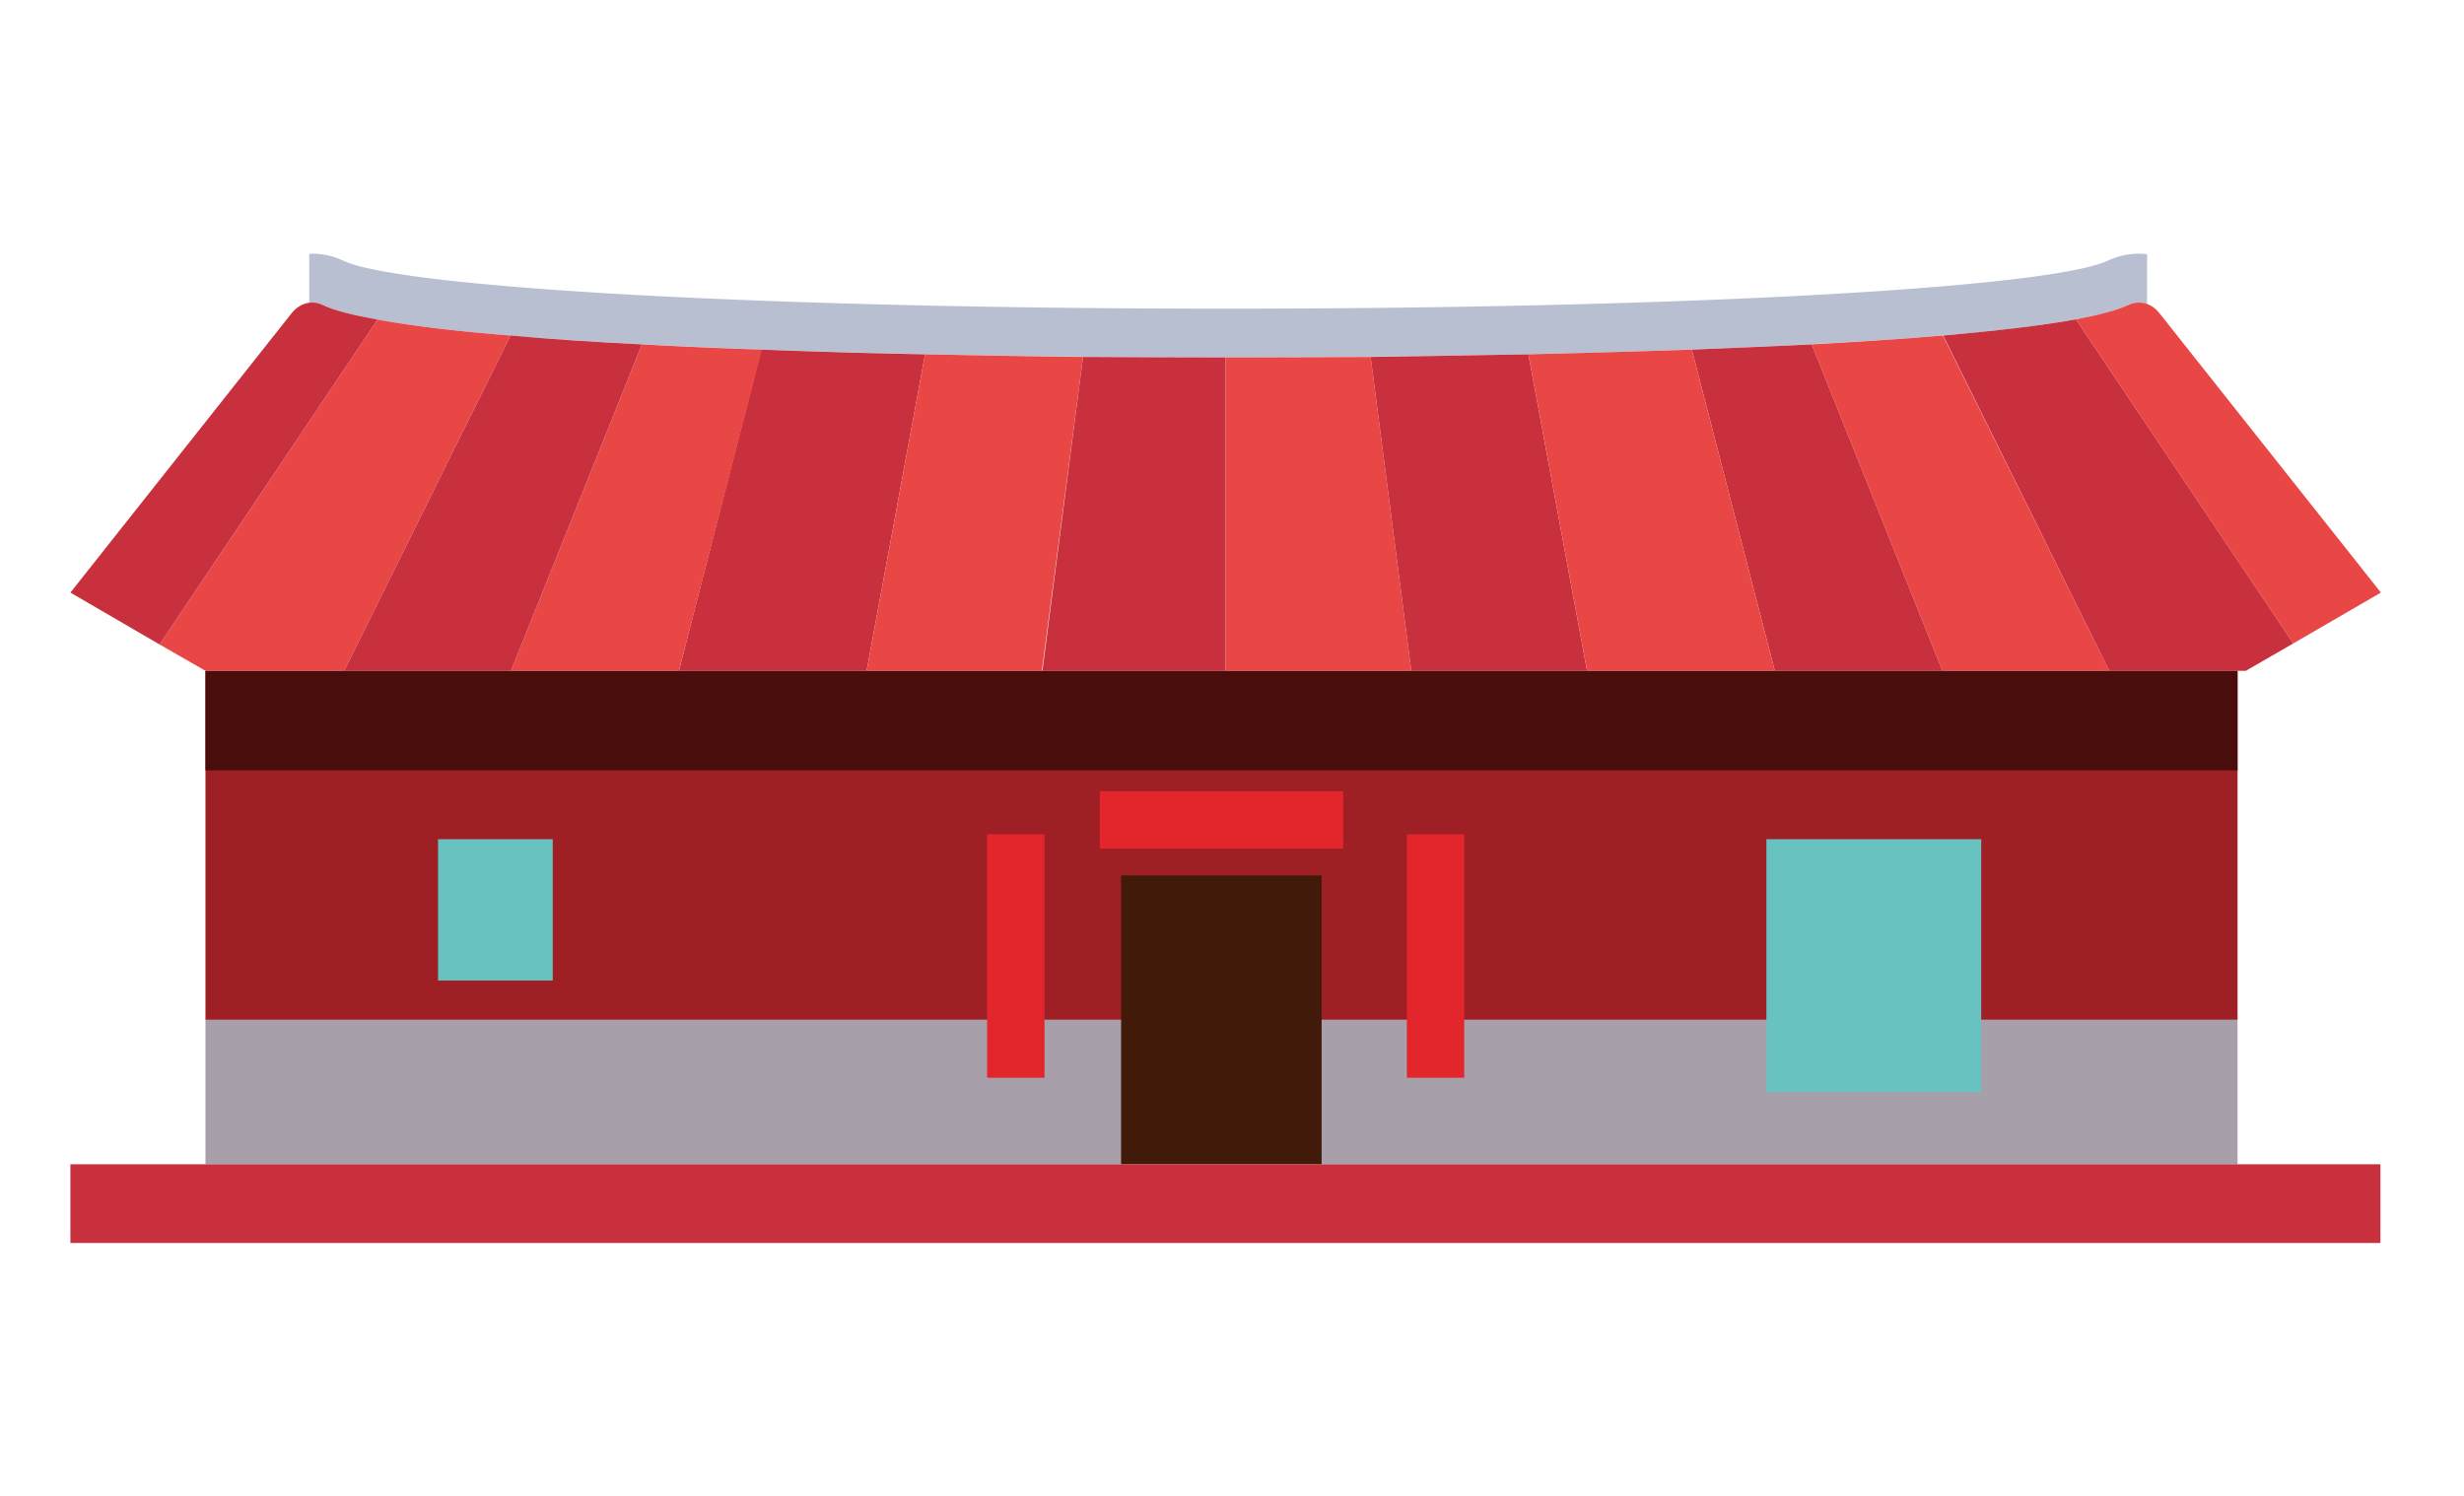
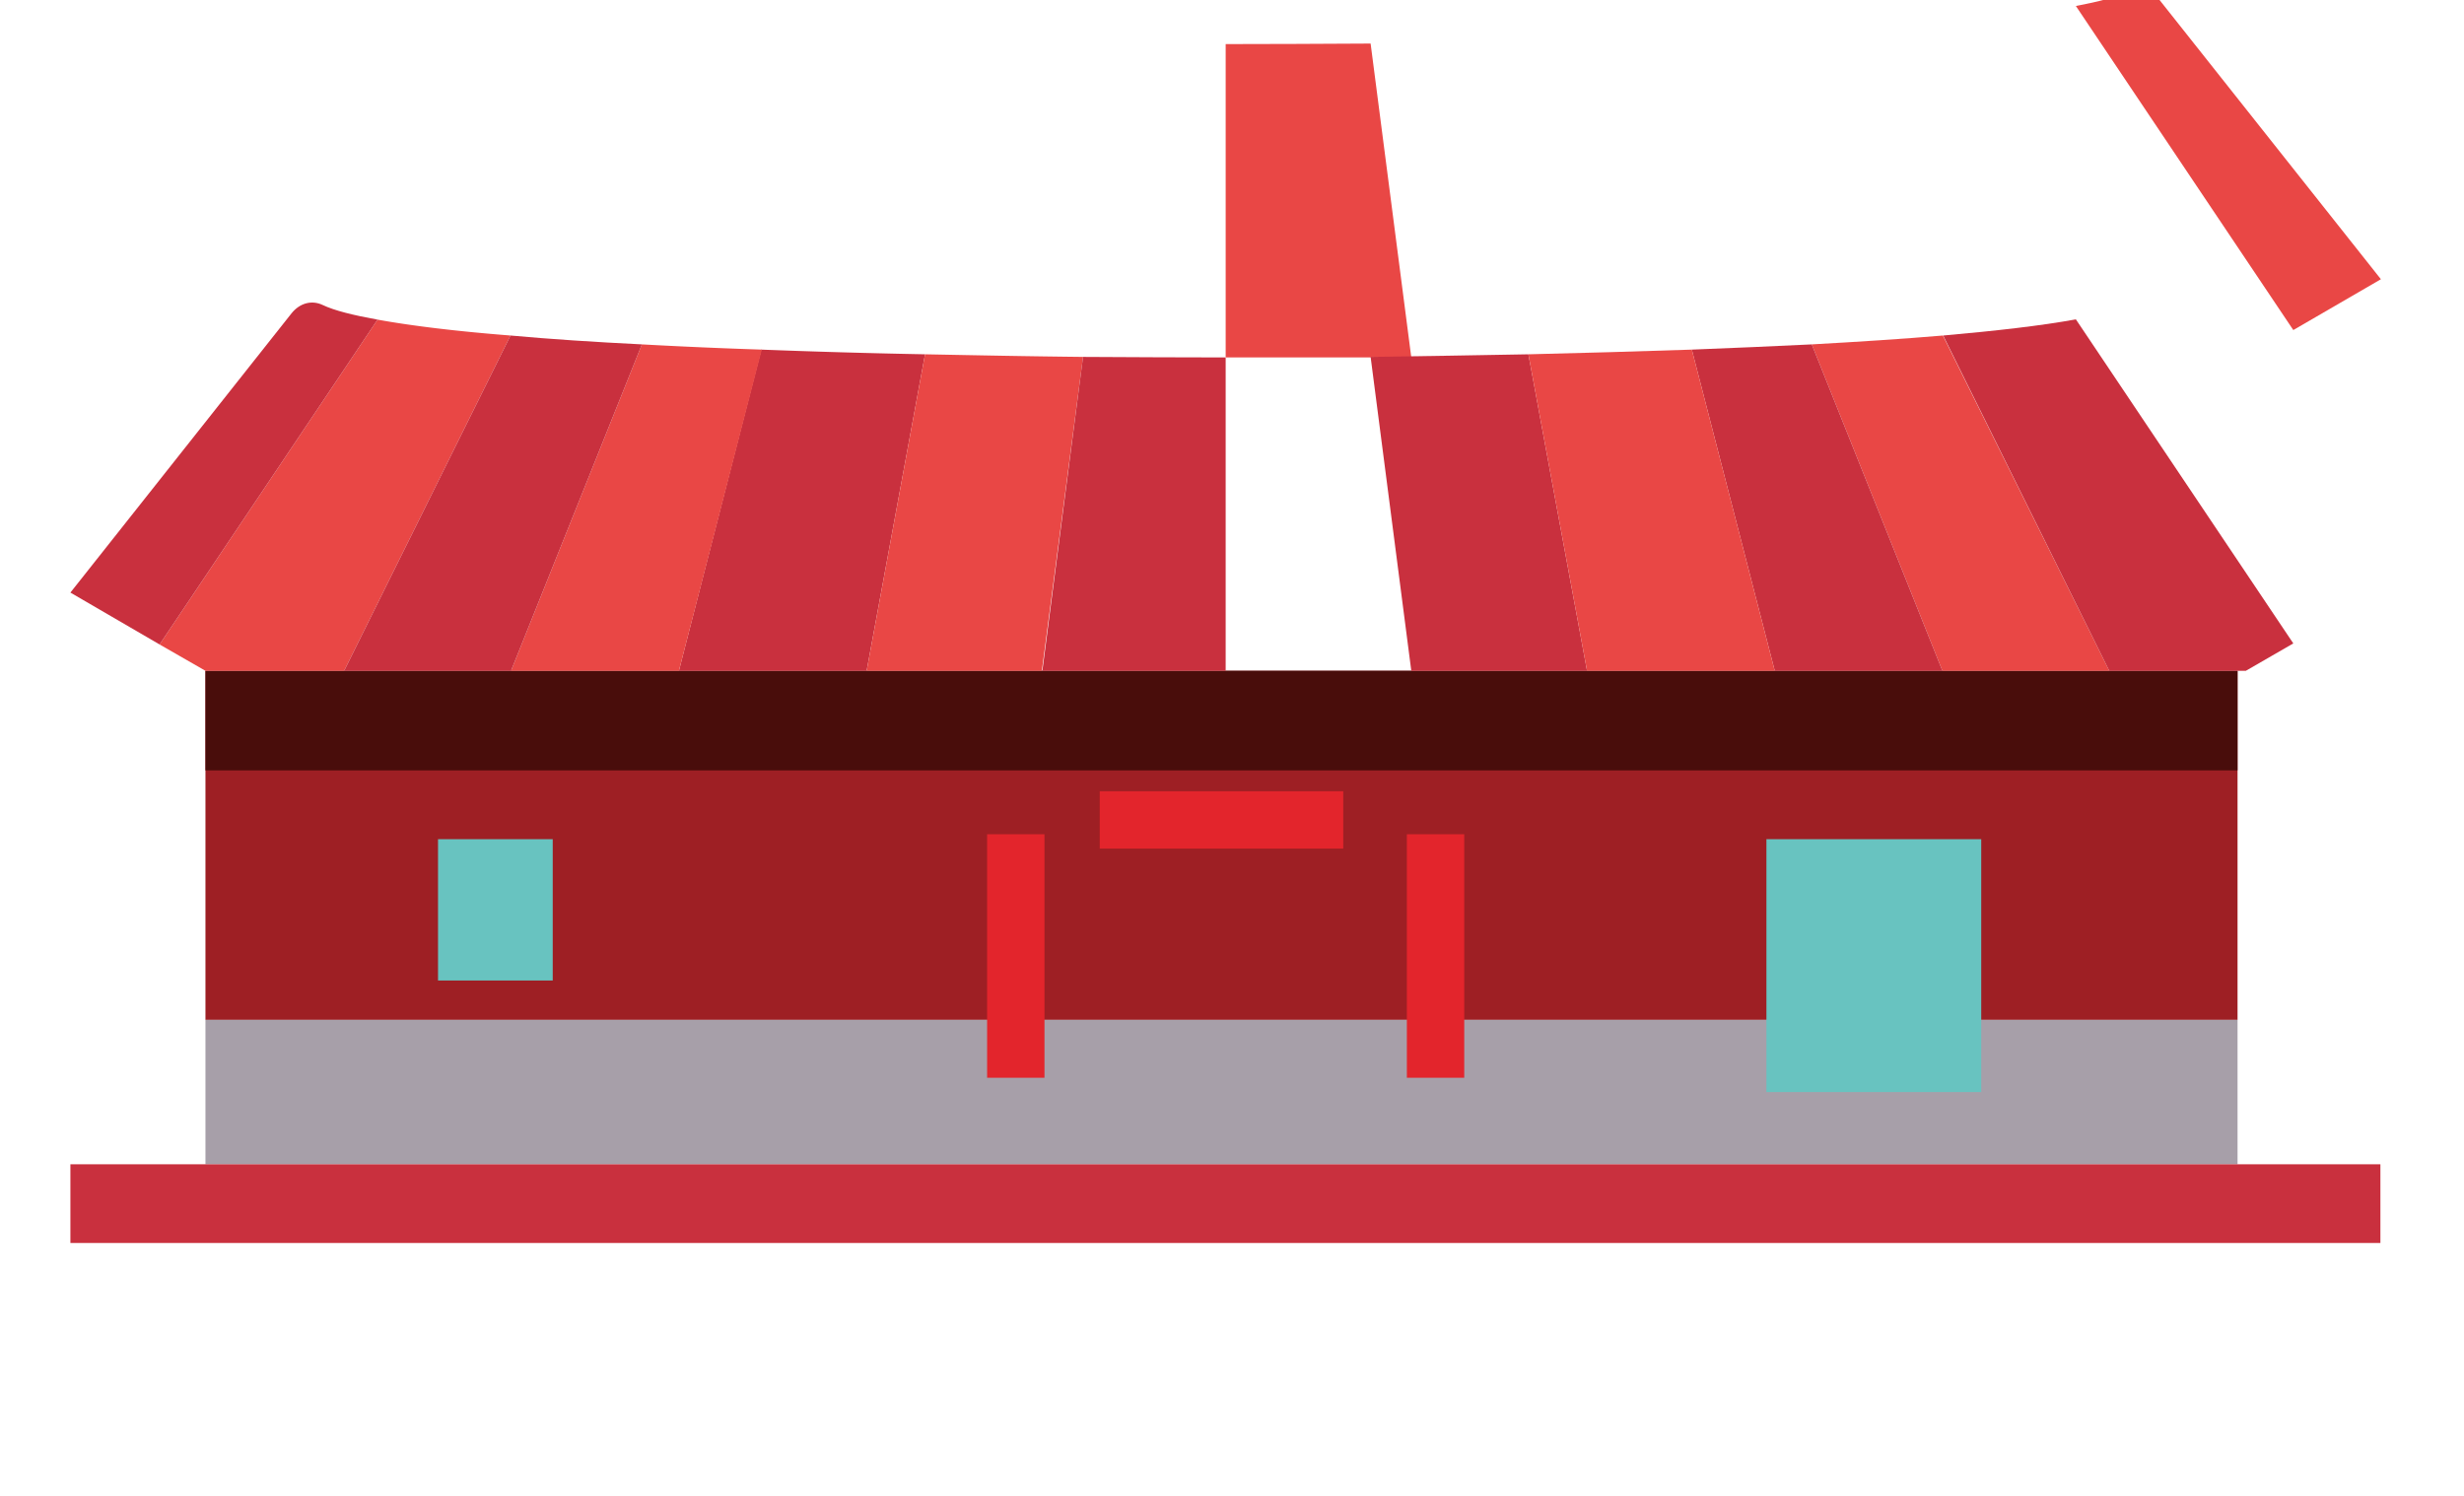
<svg xmlns="http://www.w3.org/2000/svg" width="280" height="170" xml:space="preserve">
-   <path fill="#B8BFD1" d="M36.68 34.666c10.191 4.74 68.143 5.956 102.569 5.956 34.487 0 92.41-1.216 102.603-5.956a2.81 2.81 0 0 1 2.132-.118v-5.66c-.325-.028-.623-.059-.92-.059a8.398 8.398 0 0 0-3.553.8c-6.786 3.14-48.944 5.451-100.262 5.451-51.254 0-93.443-2.311-100.258-5.451a8.146 8.146 0 0 0-3.496-.8c-.119 0-.237.03-.357.03v5.569a2.92 2.92 0 0 1 1.542.238" />
  <path fill="#9E1F24" d="M23.347 76.233h230.919v39.673H23.347z" />
  <path fill="#490D0B" d="M23.347 76.233h230.919v11.319H23.347z" />
  <path fill="#A79FA9" d="M23.347 115.906h230.919v16.413H23.347z" />
-   <path fill="#411A0A" d="M127.398 99.491h22.785v32.828h-22.785z" />
  <path fill="#E3252C" d="M112.171 94.81h6.519v27.674h-6.519zm12.8-4.889h27.672v6.519h-27.672zm34.9 4.889h6.52v27.674h-6.52z" />
  <path fill="#68C3C0" d="M49.775 95.373h13.036v16.059H49.775zm150.954 0h24.411v28.739h-24.411z" />
  <path fill="#C9303E" d="M8 132.319h262.501v8.946H8zm78.513-92.587-9.362 36.501h21.331l6.637-35.968a951.633 951.633 0 0 1-18.606-.533" />
  <path fill="#E94745" d="m105.119 40.265-6.637 35.968h19.91l4.683-35.672c-5.81-.06-11.852-.177-17.956-.296m-32.176-1.127L58.07 76.233h19.081l9.422-36.501a603.385 603.385 0 0 1-13.63-.594m-30.042-2.814L18.133 73.241l5.214 2.992h15.761l18.903-38.102c-6.043-.473-11.198-1.095-15.11-1.807" />
  <path fill="#C9303E" d="M36.68 34.666c-1.245-.592-2.607-.237-3.556.948L8 67.345l10.133 5.896 24.768-36.917c-2.784-.504-4.919-1.036-6.221-1.658m21.331 3.465L39.108 76.233H58.07l14.874-37.095c-5.333-.264-10.37-.592-14.933-1.007m65.063 2.43-4.623 35.672h20.83V40.622c-5.008 0-10.489-.031-16.207-.061" />
-   <path fill="#E94745" d="m205.883 39.138 14.845 37.095h18.961l-18.905-38.102c-4.531.385-9.571.712-14.901 1.007m-66.602 1.484v35.611h21.093l-4.622-35.672c-5.835.03-11.406.061-16.471.061m106.125-5.009c-.919-1.185-2.312-1.54-3.555-.948-1.276.593-3.317 1.126-5.955 1.628l24.707 36.828 9.955-5.776-25.152-31.732z" />
+   <path fill="#E94745" d="m205.883 39.138 14.845 37.095h18.961l-18.905-38.102c-4.531.385-9.571.712-14.901 1.007m-66.602 1.484h21.093l-4.622-35.672c-5.835.03-11.406.061-16.471.061m106.125-5.009c-.919-1.185-2.312-1.54-3.555-.948-1.276.593-3.317 1.126-5.955 1.628l24.707 36.828 9.955-5.776-25.152-31.732z" />
  <path fill="#C9303E" d="m220.815 38.131 18.873 38.102h15.525l5.39-3.111-24.707-36.828c-3.881.713-9.067 1.305-15.081 1.837m-28.562 1.601 9.424 36.501h19.051l-14.845-37.095c-4.384.209-8.947.416-13.63.594m-36.501.829 4.622 35.672h19.971l-6.665-35.968c-6.107.119-12.151.208-17.928.296" />
  <path fill="#E94745" d="m173.68 40.265 6.665 35.968h21.332l-9.424-36.501c-6.074.206-12.355.385-18.573.533" />
</svg>